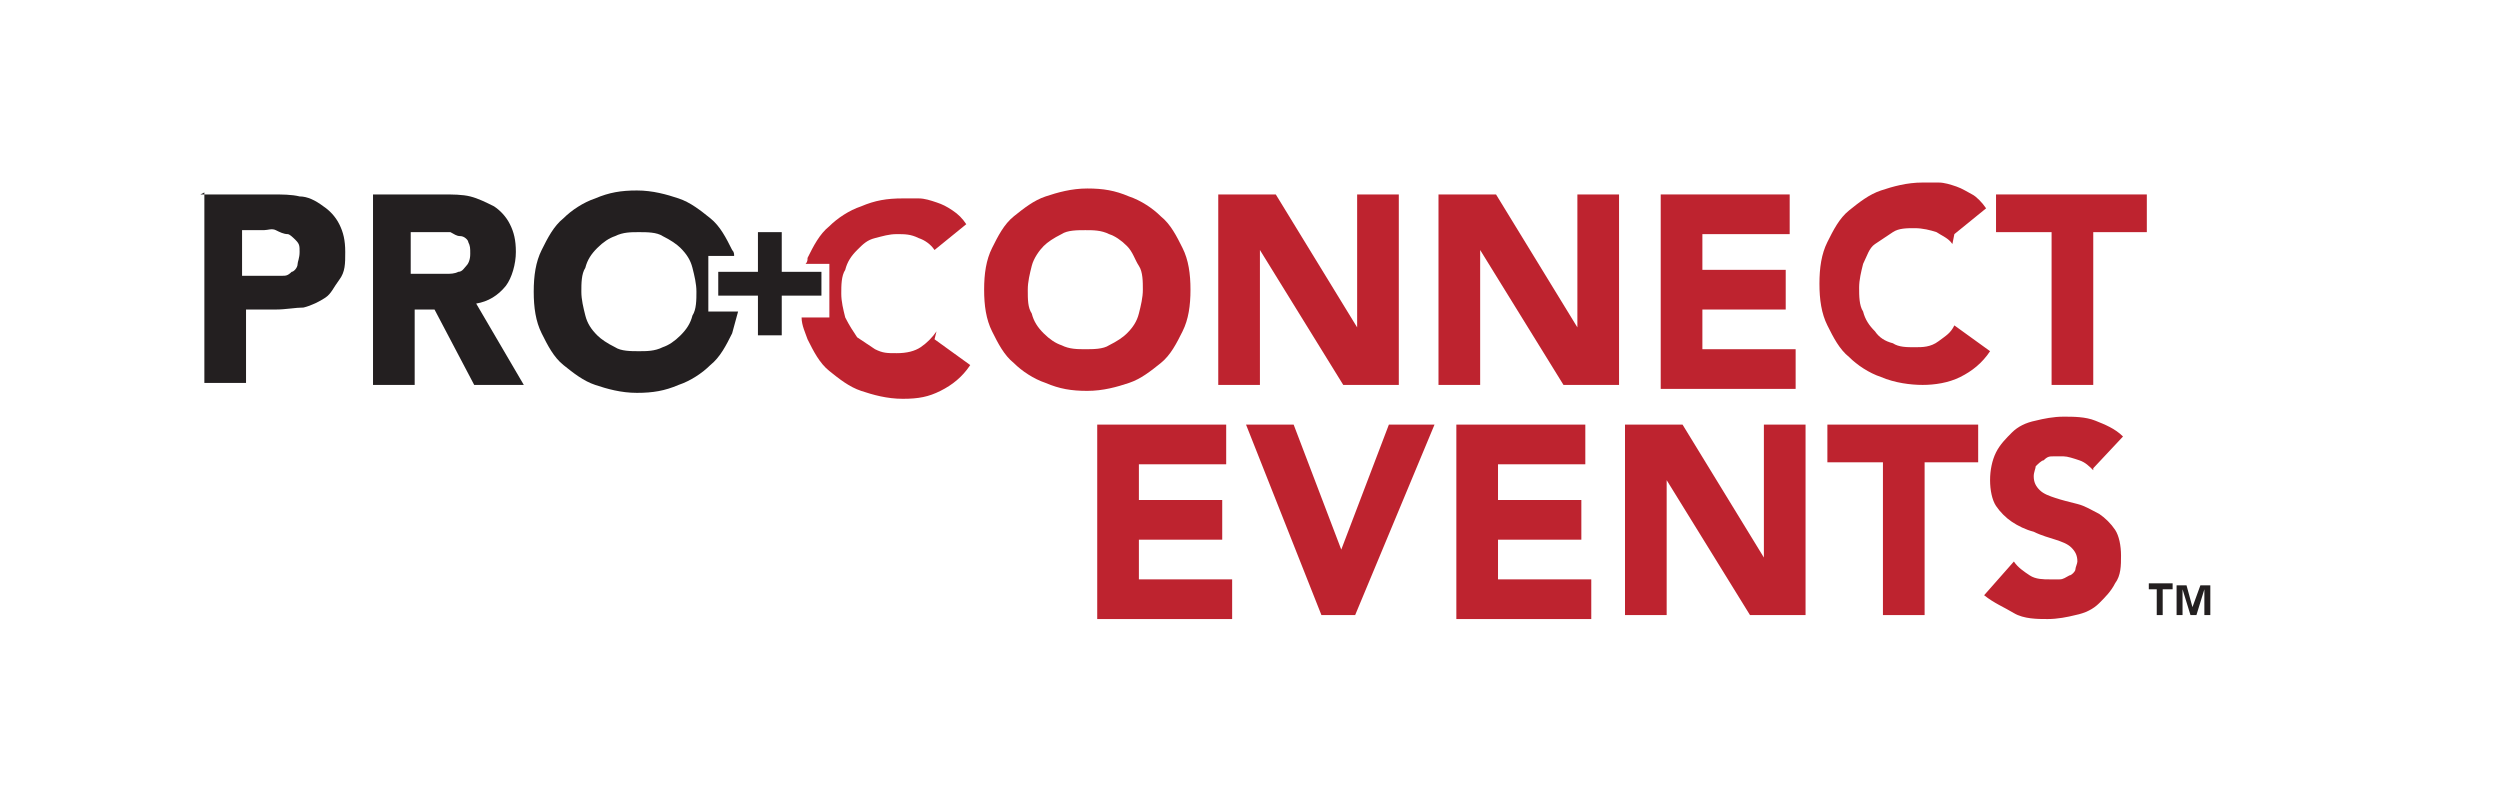
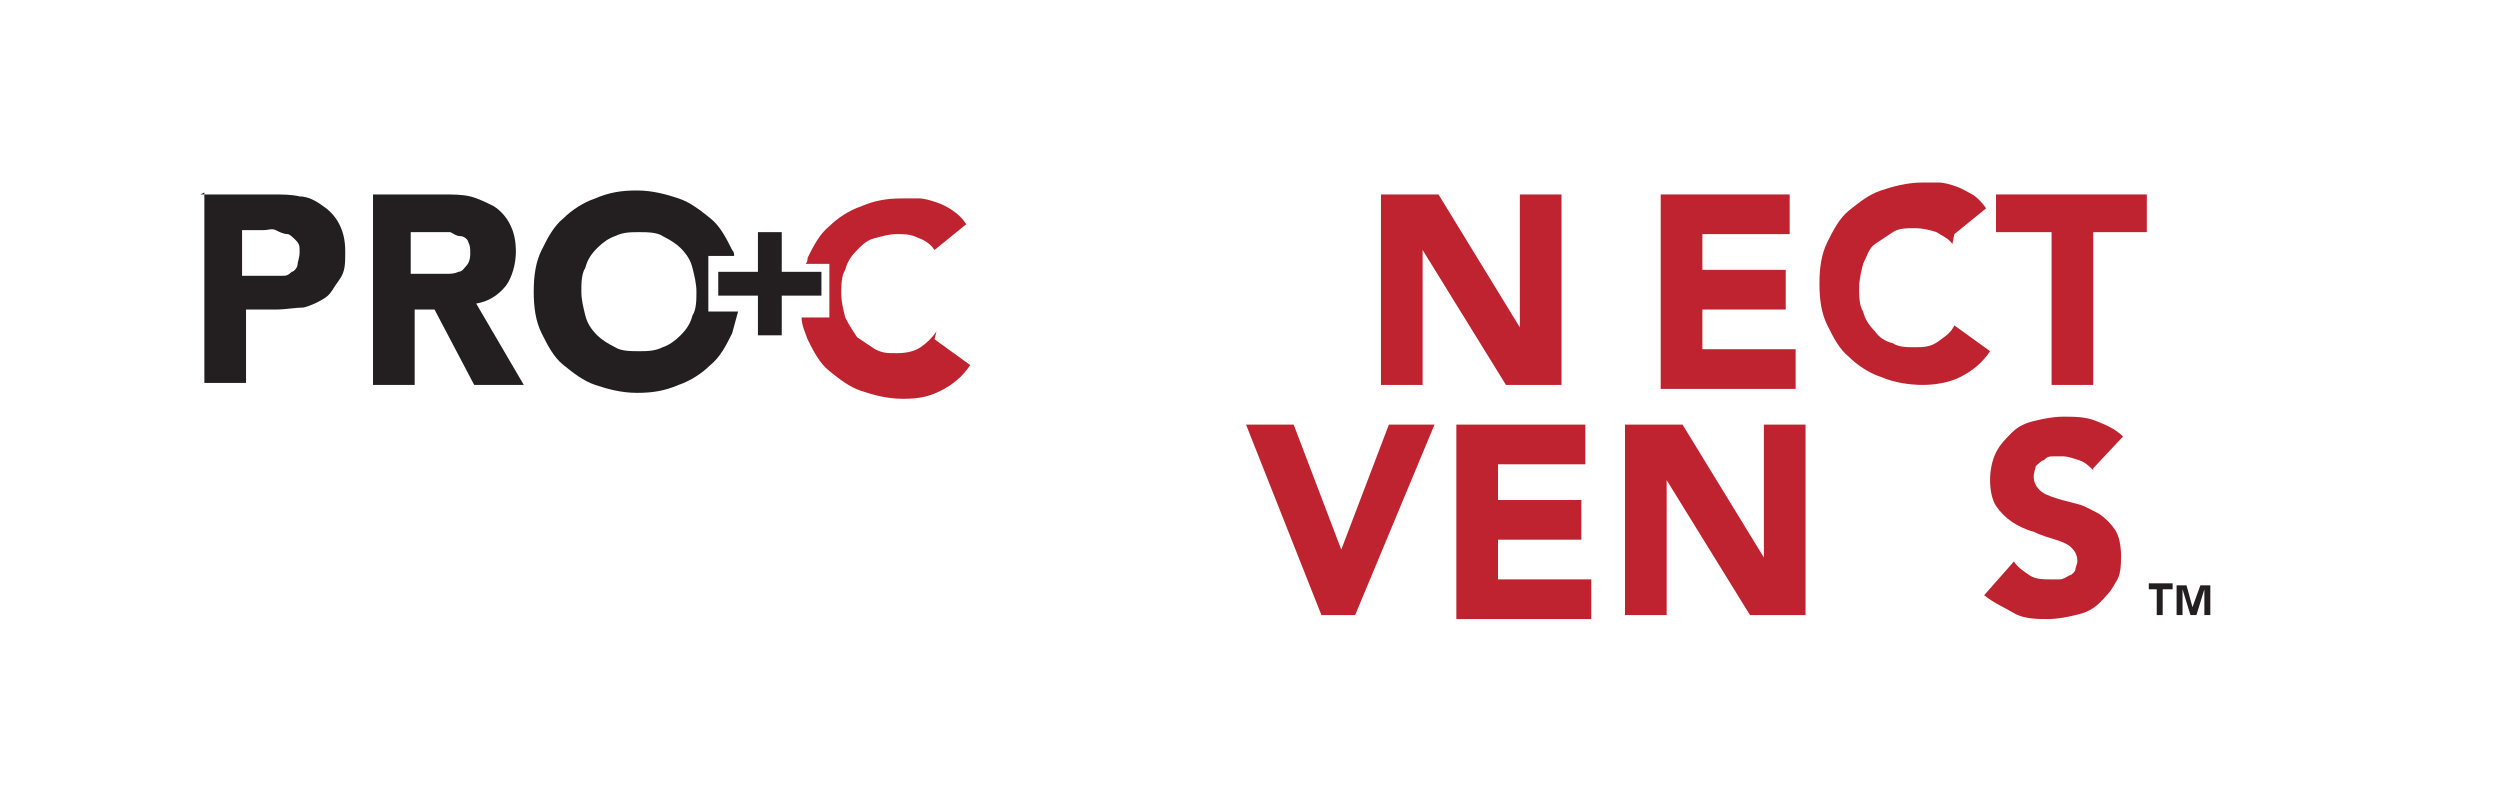
<svg xmlns="http://www.w3.org/2000/svg" id="Layer_1" version="1.1" viewBox="0 0 126 40.6">
  <defs>
    <style>
      .st0 {
        fill: #231f20;
      }

      .st1 {
        fill: #be232f;
      }
    </style>
  </defs>
  <g>
    <path class="st0" d="M10.1,9.8h3.6c.5,0,1,0,1.4.1.4,0,.8.2,1.2.5.3.2.6.5.8.9.2.4.3.8.3,1.4s0,1-.3,1.4-.4.7-.7.9c-.3.2-.7.4-1.1.5-.4,0-.9.1-1.4.1h-1.5v3.7h-2.1v-9.6h0ZM12.2,13.9h1.4c.2,0,.4,0,.6,0,.2,0,.3,0,.5-.2.1,0,.3-.2.3-.4,0-.1.1-.3.1-.6s0-.4-.2-.6c-.1-.1-.3-.3-.4-.3-.2,0-.4-.1-.6-.2s-.4,0-.6,0h-1.1s0,2.3,0,2.3Z" />
    <path class="st0" d="M18.6,9.8h3.7c.5,0,1,0,1.4.1s.8.3,1.2.5c.3.2.6.5.8.9.2.4.3.8.3,1.4s-.2,1.3-.5,1.7c-.4.5-.9.8-1.5.9l2.4,4.1h-2.5l-2-3.8h-1v3.8h-2.1v-9.6ZM20.7,13.8h1.2c.2,0,.4,0,.6,0,.2,0,.4,0,.6-.1.2,0,.3-.2.4-.3.1-.1.2-.3.2-.6s0-.4-.1-.6c0-.1-.2-.3-.4-.3-.2,0-.3-.1-.5-.2-.2,0-.4,0-.6,0h-1.4v2.2h0Z" />
-     <path class="st1" d="M49.6,14.6c0-.8.1-1.5.4-2.1.3-.6.6-1.2,1.1-1.6.5-.4,1-.8,1.6-1,.6-.2,1.3-.4,2.1-.4s1.4.1,2.1.4c.6.2,1.2.6,1.6,1,.5.4.8,1,1.1,1.6.3.6.4,1.3.4,2.1s-.1,1.5-.4,2.1c-.3.6-.6,1.2-1.1,1.6-.5.4-1,.8-1.6,1-.6.2-1.3.4-2.1.4s-1.4-.1-2.1-.4c-.6-.2-1.2-.6-1.6-1-.5-.4-.8-1-1.1-1.6-.3-.6-.4-1.3-.4-2.1h0ZM51.8,14.6c0,.5,0,.9.2,1.2.1.4.3.7.6,1,.3.3.6.5.9.6.4.2.8.2,1.2.2s.9,0,1.2-.2c.4-.2.7-.4.9-.6.3-.3.5-.6.6-1,.1-.4.2-.8.2-1.2s0-.9-.2-1.2-.3-.7-.6-1c-.3-.3-.6-.5-.9-.6-.4-.2-.8-.2-1.2-.2s-.9,0-1.2.2c-.4.2-.7.4-.9.6s-.5.6-.6,1c-.1.4-.2.8-.2,1.2Z" />
-     <path class="st1" d="M61.4,9.8h2.9l4.1,6.7h0v-6.7h2.1v9.6h-2.8l-4.2-6.8h0v6.8h-2.1v-9.6Z" />
-     <path class="st1" d="M72.5,9.8h2.9l4.1,6.7h0v-6.7h2.1v9.6h-2.8l-4.2-6.8h0v6.8h-2.1v-9.6Z" />
+     <path class="st1" d="M72.5,9.8l4.1,6.7h0v-6.7h2.1v9.6h-2.8l-4.2-6.8h0v6.8h-2.1v-9.6Z" />
    <path class="st1" d="M83.7,9.8h6.5v2h-4.4v1.8h4.2v2h-4.2v2h4.7v2h-6.8v-9.6h0Z" />
    <path class="st1" d="M98.4,12.3c-.2-.3-.5-.4-.8-.6-.3-.1-.7-.2-1.1-.2s-.8,0-1.1.2-.6.4-.9.6-.4.6-.6,1c-.1.4-.2.8-.2,1.2s0,.9.2,1.2c.1.4.3.7.6,1,.2.3.5.5.9.6.3.2.7.2,1.1.2s.8,0,1.2-.3.6-.4.8-.8l1.8,1.3c-.4.6-.9,1-1.5,1.3-.6.3-1.3.4-1.9.4s-1.4-.1-2.1-.4c-.6-.2-1.2-.6-1.6-1-.5-.4-.8-1-1.1-1.6-.3-.6-.4-1.3-.4-2.1s.1-1.5.4-2.1.6-1.2,1.1-1.6c.5-.4,1-.8,1.6-1,.6-.2,1.3-.4,2.1-.4s.6,0,.8,0c.3,0,.6.1.9.2.3.1.6.3.8.4s.5.4.7.7l-1.6,1.3h0Z" />
    <path class="st1" d="M103.3,11.7h-2.7v-1.9h7.6v1.9h-2.7v7.7h-2.1v-7.7h0Z" />
    <g>
-       <path class="st1" d="M55.3,21.4h6.5v2h-4.4v1.8h4.2v2h-4.2v2h4.7v2h-6.8v-9.6h0Z" />
      <path class="st1" d="M62.8,21.4h2.4l2.4,6.3h0l2.4-6.3h2.3l-4,9.6h-1.7l-3.8-9.6h0Z" />
      <path class="st1" d="M73.4,21.4h6.5v2h-4.4v1.8h4.2v2h-4.2v2h4.7v2h-6.8v-9.6h0Z" />
      <path class="st1" d="M81.9,21.4h2.9l4.1,6.7h0v-6.7h2.1v9.6h-2.8l-4.2-6.8h0v6.8h-2.1v-9.6Z" />
-       <path class="st1" d="M94.8,23.3h-2.7v-1.9h7.6v1.9h-2.7v7.7h-2.1v-7.7h0Z" />
      <path class="st1" d="M105.5,23.7c-.2-.2-.4-.4-.7-.5-.3-.1-.6-.2-.8-.2s-.3,0-.5,0c-.2,0-.3,0-.5.2-.1,0-.3.2-.4.3,0,.1-.1.3-.1.5,0,.3.1.5.3.7.2.2.5.3.8.4.3.1.7.2,1.1.3.4.1.7.3,1.1.5.3.2.6.5.8.8.2.3.3.8.3,1.3s0,1-.3,1.4c-.2.4-.5.7-.8,1-.3.3-.7.5-1.2.6-.4.1-.9.2-1.4.2s-1.2,0-1.7-.3-1-.5-1.5-.9l1.5-1.7c.2.3.5.5.8.7.3.2.7.2,1,.2s.3,0,.5,0c.2,0,.3-.1.5-.2.1,0,.3-.2.3-.3s.1-.3.1-.4c0-.3-.1-.5-.3-.7-.2-.2-.5-.3-.8-.4-.3-.1-.7-.2-1.1-.4-.4-.1-.8-.3-1.1-.5-.3-.2-.6-.5-.8-.8-.2-.3-.3-.8-.3-1.3s.1-1,.3-1.4.5-.7.8-1c.3-.3.7-.5,1.2-.6.4-.1.9-.2,1.4-.2s1.1,0,1.6.2c.5.2,1,.4,1.4.8l-1.5,1.6h0Z" />
    </g>
    <path class="st1" d="M47.2,16.7c-.2.3-.5.6-.8.8s-.7.3-1.2.3-.7,0-1.1-.2c-.3-.2-.6-.4-.9-.6-.2-.3-.4-.6-.6-1-.1-.4-.2-.8-.2-1.2s0-.9.2-1.2c.1-.4.3-.7.6-1s.5-.5.9-.6.7-.2,1.1-.2.7,0,1.1.2c.3.1.6.3.8.6l1.6-1.3c-.2-.3-.4-.5-.7-.7s-.5-.3-.8-.4c-.3-.1-.6-.2-.9-.2-.3,0-.6,0-.8,0-.8,0-1.4.1-2.1.4-.6.2-1.2.6-1.6,1-.5.4-.8,1-1.1,1.6,0,.1,0,.2-.1.3h1.2v2.7h-1.4c0,.4.2.8.3,1.1.3.6.6,1.2,1.1,1.6.5.4,1,.8,1.6,1,.6.2,1.3.4,2.1.4s1.3-.1,1.9-.4c.6-.3,1.1-.7,1.5-1.3l-1.8-1.3h0Z" />
    <path class="st0" d="M35.7,15.6v-2.7h1.3c0-.1,0-.2-.1-.3-.3-.6-.6-1.2-1.1-1.6-.5-.4-1-.8-1.6-1-.6-.2-1.3-.4-2.1-.4s-1.4.1-2.1.4c-.6.2-1.2.6-1.6,1-.5.4-.8,1-1.1,1.6s-.4,1.3-.4,2.1.1,1.5.4,2.1c.3.6.6,1.2,1.1,1.6.5.4,1,.8,1.6,1,.6.2,1.3.4,2.1.4s1.4-.1,2.1-.4c.6-.2,1.2-.6,1.6-1,.5-.4.8-1,1.1-1.6.1-.4.2-.7.3-1.1h-1.5,0ZM34.9,15.9c-.1.4-.3.7-.6,1-.3.3-.6.5-.9.6-.4.2-.8.2-1.2.2s-.9,0-1.2-.2c-.4-.2-.7-.4-.9-.6-.3-.3-.5-.6-.6-1-.1-.4-.2-.8-.2-1.2s0-.9.2-1.2c.1-.4.3-.7.6-1s.6-.5.9-.6c.4-.2.8-.2,1.2-.2s.9,0,1.2.2c.4.2.7.4.9.6.3.3.5.6.6,1,.1.4.2.8.2,1.2s0,.9-.2,1.2Z" />
    <path class="st0" d="M36.2,13.7h2v-2h1.2v2h2v1.2h-2v2h-1.2v-2h-2v-1.2Z" />
  </g>
  <g>
    <path class="st0" d="M108.8,29.7h-.5v-.3h1.2v.3h-.5v1.3h-.3v-1.3Z" />
    <path class="st0" d="M109.7,29.5h.5l.3,1.1.4-1.1h.5v1.5h-.3v-1.3l-.4,1.3h-.3l-.4-1.3v1.3h-.3v-1.5Z" />
  </g>
</svg>